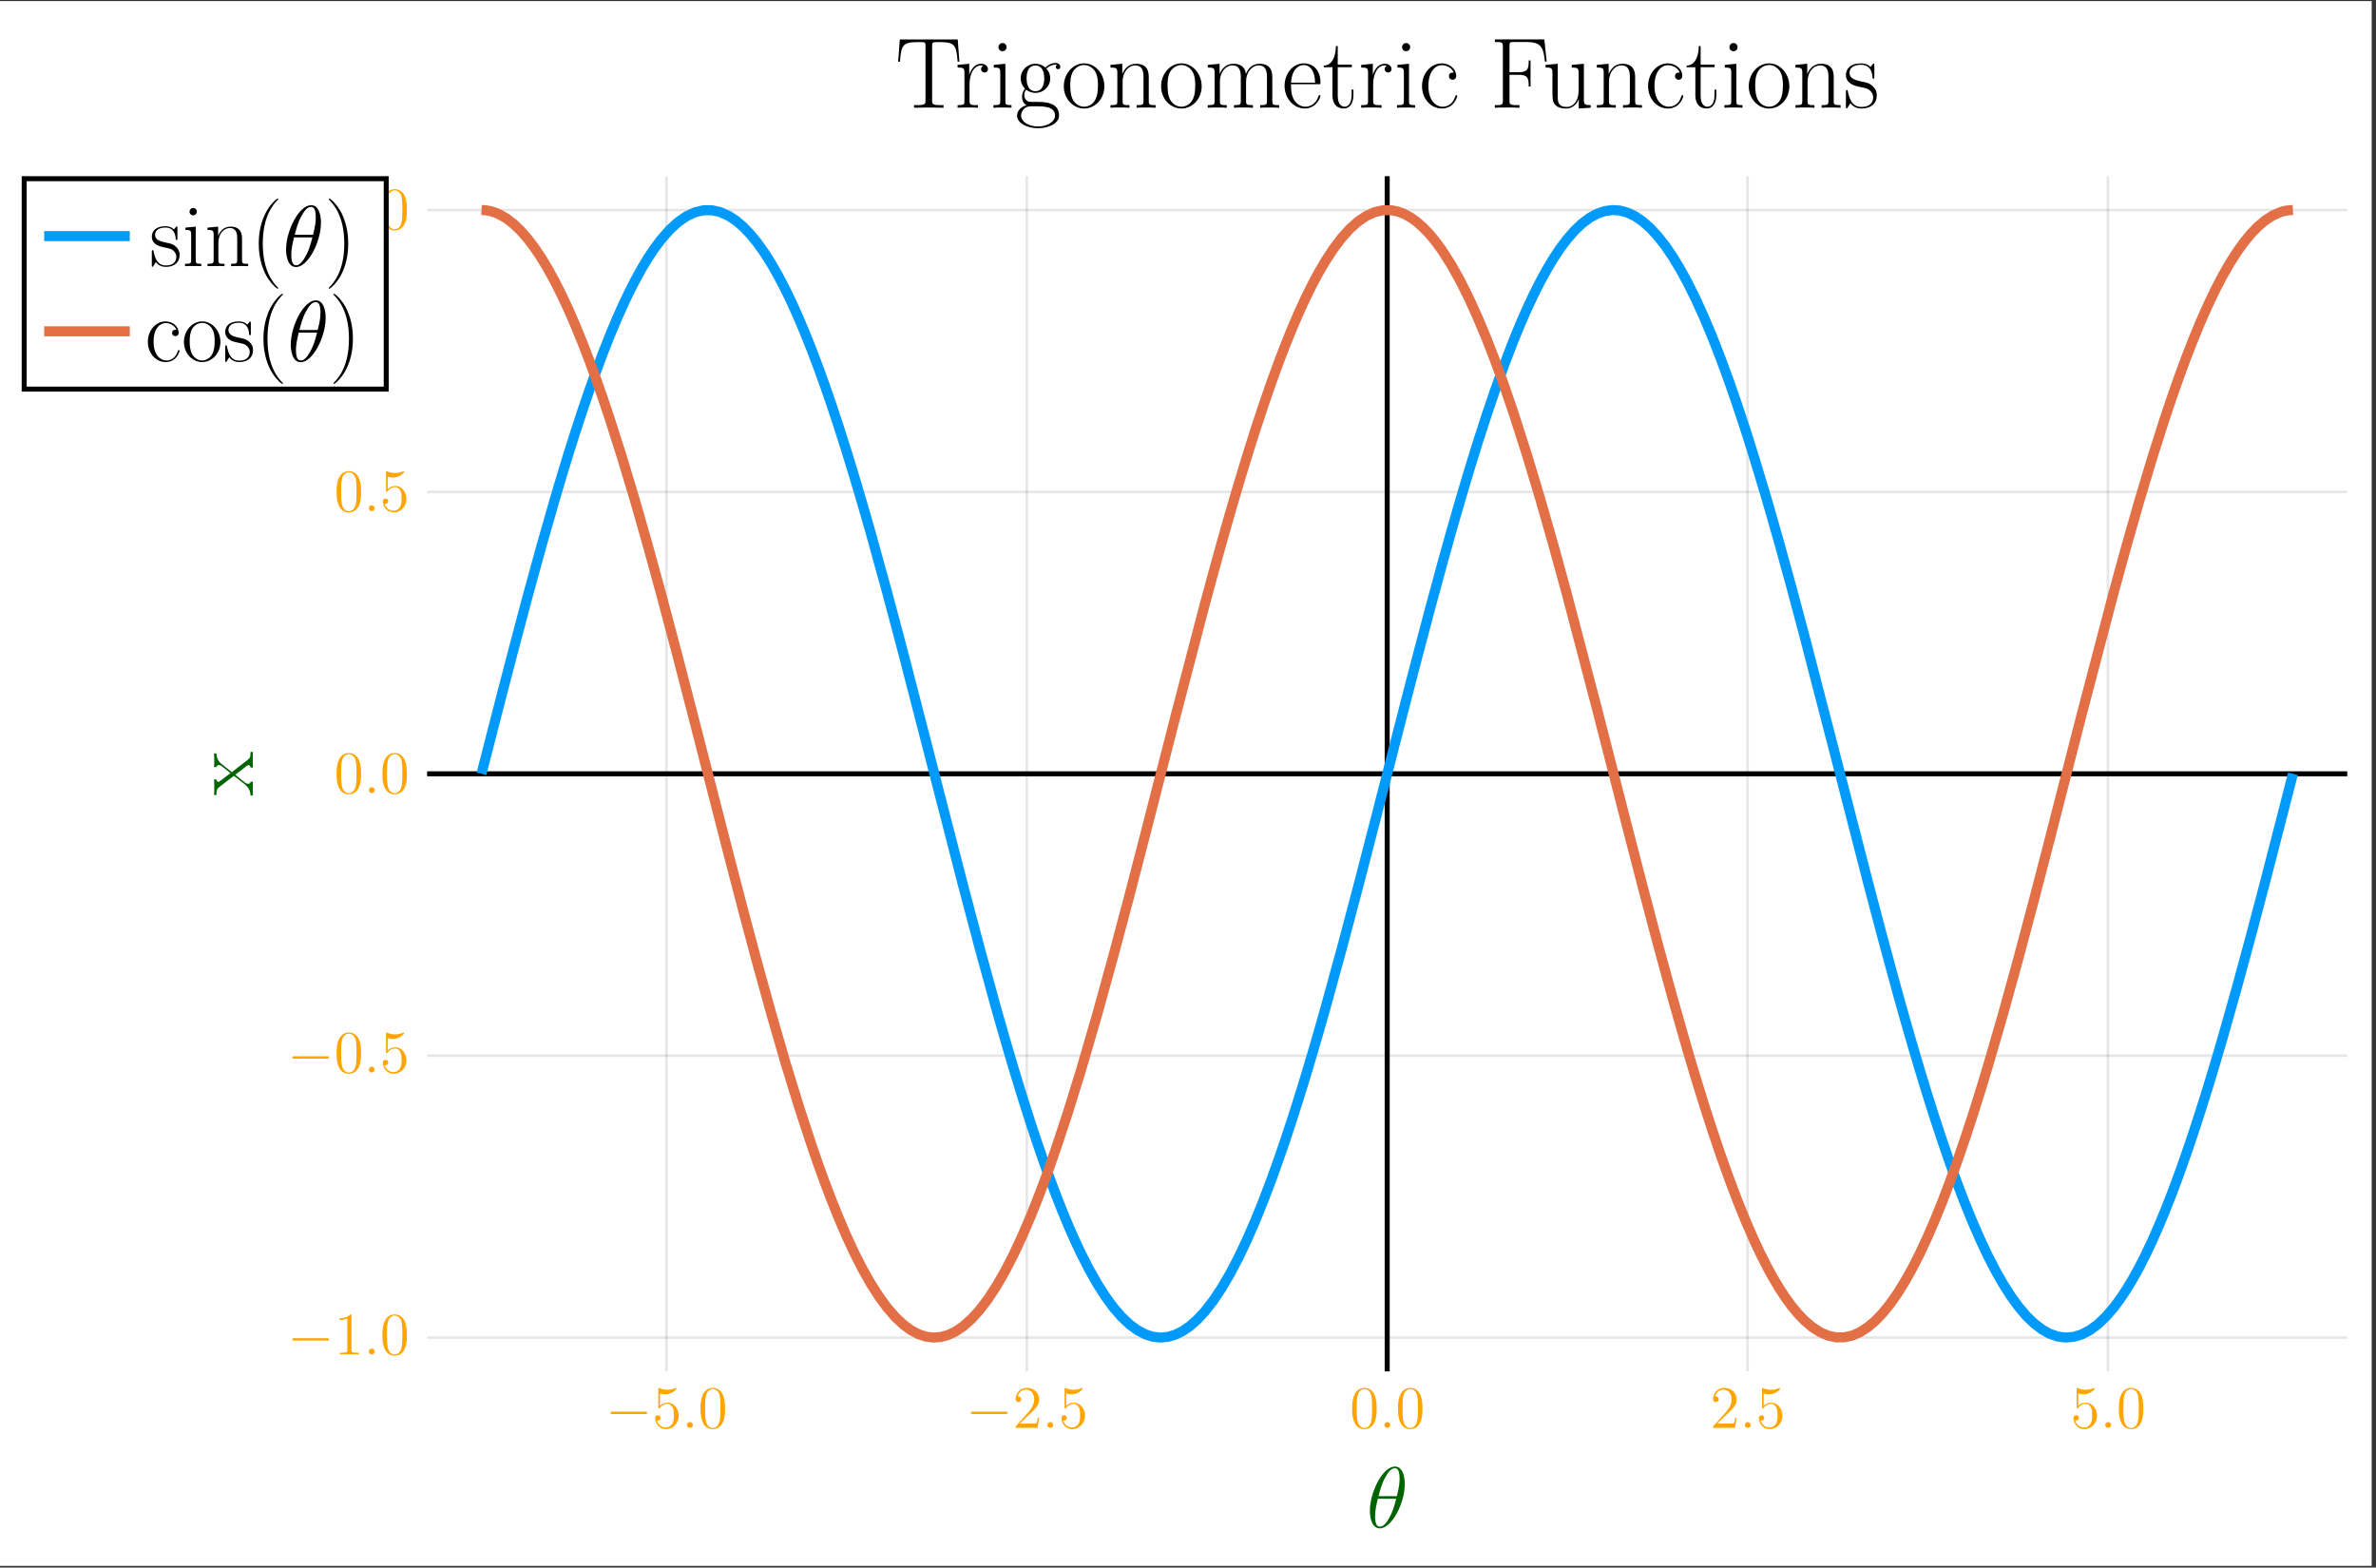
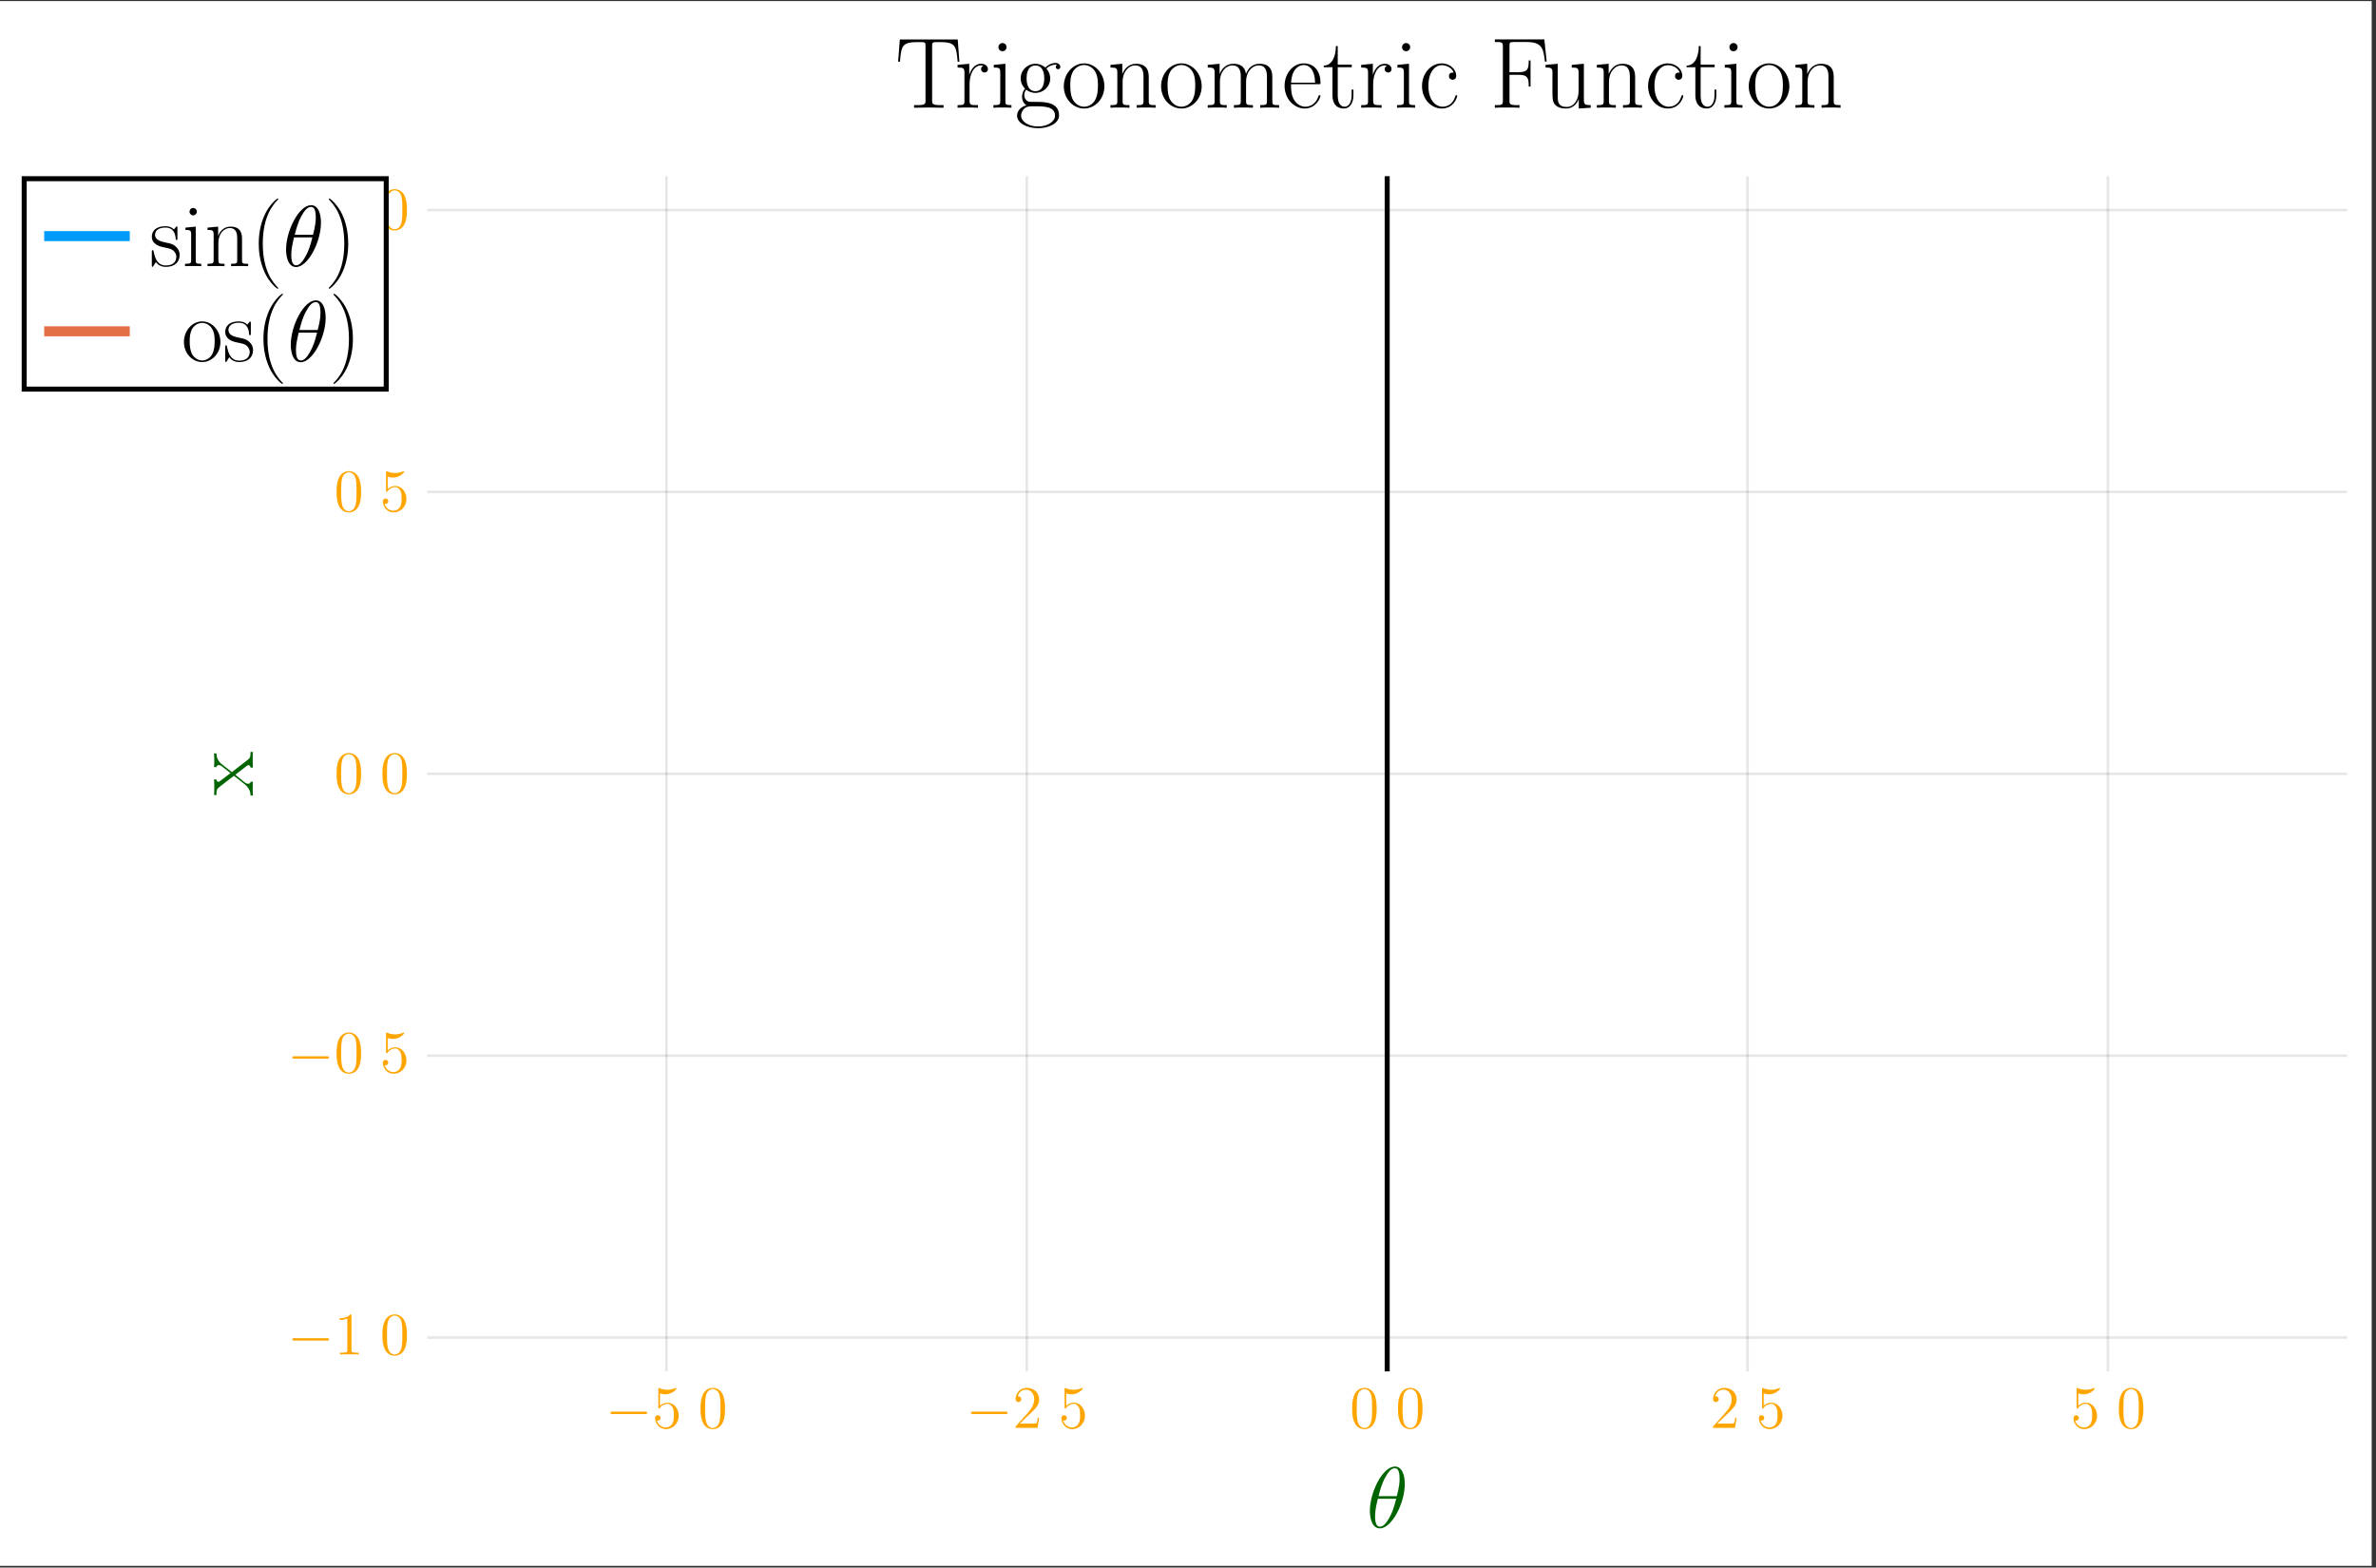
<svg xmlns="http://www.w3.org/2000/svg" xmlns:xlink="http://www.w3.org/1999/xlink" width="471.144" height="310.872" viewBox="0 0 471.144 310.872">
  <rect x="0" y="0" width="471.144" height="310.872" fill="#333333" stroke="none" />
  <defs>
    <g>
      <g id="glyph-1751478216458623--0-0">
        <path d="M 7.859 -2.75 C 8.062 -2.75 8.281 -2.75 8.281 -2.984 C 8.281 -3.219 8.062 -3.219 7.859 -3.219 L 1.406 -3.219 C 1.203 -3.219 0.984 -3.219 0.984 -2.984 C 0.984 -2.75 1.203 -2.75 1.406 -2.75 Z M 7.859 -2.75 " />
      </g>
      <g id="glyph-1751478216458623--1-0">
        <path d="M 1.531 -6.844 C 2.047 -6.672 2.453 -6.656 2.594 -6.656 C 3.938 -6.656 4.797 -7.656 4.797 -7.812 C 4.797 -7.859 4.781 -7.922 4.703 -7.922 C 4.672 -7.922 4.656 -7.922 4.547 -7.875 C 3.875 -7.594 3.312 -7.562 3 -7.562 C 2.203 -7.562 1.641 -7.797 1.422 -7.891 C 1.344 -7.922 1.312 -7.922 1.297 -7.922 C 1.203 -7.922 1.203 -7.859 1.203 -7.656 L 1.203 -4.125 C 1.203 -3.906 1.203 -3.828 1.344 -3.828 C 1.406 -3.828 1.422 -3.844 1.547 -3.984 C 1.875 -4.484 2.438 -4.766 3.031 -4.766 C 3.672 -4.766 3.969 -4.172 4.078 -3.969 C 4.281 -3.516 4.281 -2.922 4.281 -2.469 C 4.281 -2.016 4.281 -1.344 3.953 -0.797 C 3.688 -0.375 3.219 -0.078 2.703 -0.078 C 1.906 -0.078 1.141 -0.609 0.922 -1.484 C 0.984 -1.453 1.047 -1.438 1.109 -1.438 C 1.312 -1.438 1.641 -1.562 1.641 -1.969 C 1.641 -2.297 1.406 -2.5 1.109 -2.5 C 0.891 -2.5 0.578 -2.391 0.578 -1.922 C 0.578 -0.906 1.391 0.25 2.719 0.25 C 4.078 0.25 5.25 -0.891 5.25 -2.406 C 5.25 -3.812 4.297 -5 3.047 -5 C 2.359 -5 1.844 -4.703 1.531 -4.375 Z M 1.531 -6.844 " />
      </g>
      <g id="glyph-1751478216458623--1-1">
        <path d="M 5.344 -3.812 C 5.344 -4.812 5.281 -5.781 4.859 -6.688 C 4.375 -7.672 3.516 -7.938 2.922 -7.938 C 2.234 -7.938 1.391 -7.594 0.938 -6.594 C 0.609 -5.844 0.484 -5.109 0.484 -3.812 C 0.484 -2.656 0.578 -1.797 1 -0.938 C 1.469 -0.031 2.297 0.25 2.906 0.25 C 3.953 0.25 4.547 -0.375 4.891 -1.062 C 5.328 -1.953 5.344 -3.125 5.344 -3.812 Z M 2.906 0.016 C 2.531 0.016 1.75 -0.203 1.531 -1.5 C 1.391 -2.219 1.391 -3.125 1.391 -3.969 C 1.391 -4.938 1.391 -5.828 1.594 -6.531 C 1.797 -7.328 2.406 -7.703 2.906 -7.703 C 3.359 -7.703 4.062 -7.422 4.281 -6.406 C 4.438 -5.719 4.438 -4.781 4.438 -3.969 C 4.438 -3.156 4.438 -2.25 4.312 -1.531 C 4.078 -0.219 3.328 0.016 2.906 0.016 Z M 2.906 0.016 " />
      </g>
      <g id="glyph-1751478216458623--1-2">
        <path d="M 5.25 -2 L 4.984 -2 C 4.953 -1.797 4.859 -1.141 4.734 -0.953 C 4.656 -0.844 3.969 -0.844 3.609 -0.844 L 1.406 -0.844 C 1.734 -1.125 2.453 -1.891 2.766 -2.172 C 4.578 -3.844 5.25 -4.469 5.25 -5.641 C 5.25 -7.016 4.172 -7.938 2.781 -7.938 C 1.391 -7.938 0.578 -6.75 0.578 -5.734 C 0.578 -5.125 1.109 -5.125 1.141 -5.125 C 1.391 -5.125 1.703 -5.297 1.703 -5.688 C 1.703 -6.016 1.484 -6.25 1.141 -6.25 C 1.031 -6.25 1.016 -6.25 0.984 -6.234 C 1.203 -7.047 1.844 -7.594 2.625 -7.594 C 3.641 -7.594 4.266 -6.75 4.266 -5.641 C 4.266 -4.625 3.672 -3.75 3 -2.984 L 0.578 -0.281 L 0.578 0 L 4.938 0 Z M 5.25 -2 " />
      </g>
      <g id="glyph-1751478216458623--1-3">
        <path d="M 3.438 -7.656 C 3.438 -7.922 3.438 -7.938 3.203 -7.938 C 2.906 -7.609 2.312 -7.172 1.094 -7.172 L 1.094 -6.828 C 1.359 -6.828 1.953 -6.828 2.609 -7.141 L 2.609 -0.922 C 2.609 -0.484 2.578 -0.344 1.531 -0.344 L 1.156 -0.344 L 1.156 0 C 1.484 -0.031 2.641 -0.031 3.031 -0.031 C 3.422 -0.031 4.578 -0.031 4.891 0 L 4.891 -0.344 L 4.531 -0.344 C 3.469 -0.344 3.438 -0.484 3.438 -0.922 Z M 3.438 -7.656 " />
      </g>
      <g id="glyph-1751478216458623--2-0">
-         <path d="M 2.203 -0.578 C 2.203 -0.922 1.906 -1.156 1.625 -1.156 C 1.281 -1.156 1.031 -0.875 1.031 -0.578 C 1.031 -0.234 1.328 0 1.609 0 C 1.953 0 2.203 -0.281 2.203 -0.578 Z M 2.203 -0.578 " />
-       </g>
+         </g>
      <g id="glyph-1751478216458623--3-0">
        <path d="M 7.609 -8.641 C 7.609 -10.406 7.062 -12.094 5.656 -12.094 C 3.25 -12.094 0.688 -7.062 0.688 -3.281 C 0.688 -2.5 0.859 0.172 2.672 0.172 C 5 0.172 7.609 -4.75 7.609 -8.641 Z M 2.406 -6.219 C 2.672 -7.234 3.031 -8.688 3.719 -9.906 C 4.281 -10.938 4.875 -11.75 5.641 -11.75 C 6.203 -11.75 6.578 -11.281 6.578 -9.625 C 6.578 -9 6.531 -8.141 6.031 -6.219 Z M 5.906 -5.703 C 5.484 -4.016 5.125 -2.938 4.5 -1.859 C 4 -0.984 3.406 -0.172 2.688 -0.172 C 2.156 -0.172 1.719 -0.578 1.719 -2.281 C 1.719 -3.406 2 -4.578 2.266 -5.703 Z M 5.906 -5.703 " />
      </g>
      <g id="glyph-1751478216458623--4-0">
        <path d="M 0 -8.656 L -0.469 -8.656 C -0.469 -7.75 -0.5 -7.484 -1.062 -7.062 L -4.172 -4.656 L -6.25 -6.297 C -6.938 -6.891 -7.219 -7.578 -7.234 -8.359 L -7.703 -8.359 L -7.656 -7.109 C -7.656 -6.625 -7.656 -6.062 -7.703 -5.656 L -7.234 -5.656 C -7.203 -5.906 -7.016 -6.047 -6.766 -6.047 C -6.453 -6.047 -6.25 -5.875 -6.125 -5.781 L -4.438 -4.453 L -6.5 -2.891 C -6.703 -2.719 -6.734 -2.719 -6.828 -2.719 C -7.031 -2.719 -7.219 -2.906 -7.234 -3.203 L -7.703 -3.203 C -7.656 -2.781 -7.656 -2 -7.656 -1.562 C -7.656 -1.078 -7.656 -0.5 -7.703 -0.109 L -7.234 -0.109 C -7.234 -1.078 -7.156 -1.297 -6.625 -1.719 L -3.953 -3.781 C -3.922 -3.812 -3.812 -3.906 -3.766 -3.906 C -3.688 -3.906 -1.766 -2.344 -1.516 -2.156 C -0.562 -1.344 -0.484 -0.5 -0.469 -0.016 L 0 -0.016 L -0.031 -1.266 C -0.031 -1.625 -0.031 -2.422 0 -2.734 L -0.469 -2.734 C -0.484 -2.625 -0.516 -2.344 -0.938 -2.344 C -1.25 -2.344 -1.453 -2.484 -1.672 -2.656 L -3.484 -4.141 L -1.469 -5.688 C -1.266 -5.844 -1 -6.047 -0.875 -6.047 C -0.625 -6.047 -0.484 -5.844 -0.469 -5.547 L 0 -5.547 C -0.031 -5.984 -0.031 -6.75 -0.031 -7.203 C -0.031 -7.688 -0.031 -8.25 0 -8.656 Z M 0 -8.656 " />
      </g>
      <g id="glyph-1751478216458623--5-0">
        <path d="M 12.703 -9.125 L 12.375 -13.531 L 0.891 -13.531 L 0.562 -9.125 L 0.922 -9.125 C 1.172 -12.438 1.453 -13.016 4.516 -13.016 C 4.875 -13.016 5.453 -13.016 5.609 -12.984 C 5.984 -12.922 5.984 -12.688 5.984 -12.234 L 5.984 -1.453 C 5.984 -0.734 5.922 -0.516 4.281 -0.516 L 3.719 -0.516 L 3.719 0 L 6.641 -0.047 L 9.562 0 L 9.562 -0.516 L 9.016 -0.516 C 7.359 -0.516 7.297 -0.734 7.297 -1.453 L 7.297 -12.234 C 7.297 -12.672 7.297 -12.906 7.656 -12.984 C 7.812 -13.016 8.391 -13.016 8.75 -13.016 C 11.797 -13.016 12.094 -12.438 12.359 -9.125 Z M 12.703 -9.125 " />
      </g>
      <g id="glyph-1751478216458623--5-1">
        <path d="M 6.625 -7.672 C 6.625 -8.312 5.984 -8.719 5.312 -8.719 C 3.797 -8.719 3.141 -7.234 2.938 -6.547 L 2.922 -6.547 L 2.922 -8.719 L 0.609 -8.5 L 0.609 -7.969 C 1.797 -7.969 1.969 -7.859 1.969 -6.906 L 1.969 -1.375 C 1.969 -0.609 1.891 -0.516 0.609 -0.516 L 0.609 0 C 1.094 -0.047 2.016 -0.047 2.531 -0.047 C 3.109 -0.047 4.125 -0.047 4.656 0 L 4.656 -0.516 C 3.219 -0.516 2.984 -0.516 2.984 -1.406 L 2.984 -4.688 C 2.984 -6.609 3.797 -8.391 5.297 -8.391 C 5.438 -8.391 5.562 -8.375 5.703 -8.312 C 5.703 -8.312 5.266 -8.172 5.266 -7.656 C 5.266 -7.188 5.656 -6.984 5.953 -6.984 C 6.188 -6.984 6.625 -7.125 6.625 -7.672 Z M 6.625 -7.672 " />
      </g>
      <g id="glyph-1751478216458623--5-2">
        <path d="M 4.25 0 L 4.25 -0.516 C 3.078 -0.516 3.047 -0.641 3.047 -1.359 L 3.047 -8.719 L 0.75 -8.5 L 0.75 -7.969 C 1.875 -7.969 2.031 -7.859 2.031 -6.906 L 2.031 -1.375 C 2.031 -0.609 1.953 -0.516 0.672 -0.516 L 0.672 0 C 1.156 -0.047 2.016 -0.047 2.5 -0.047 C 2.984 -0.047 3.797 -0.047 4.25 0 Z M 3.281 -12.016 C 3.281 -12.484 2.906 -12.828 2.484 -12.828 C 2.016 -12.828 1.672 -12.453 1.672 -12.016 C 1.672 -11.531 2.047 -11.203 2.469 -11.203 C 2.938 -11.203 3.281 -11.578 3.281 -12.016 Z M 3.281 -12.016 " />
      </g>
      <g id="glyph-1751478216458623--5-3">
        <path d="M 8.969 -8.094 C 8.969 -8.469 8.672 -8.875 8.031 -8.875 C 7.234 -8.875 6.547 -8.5 5.984 -7.969 C 5.391 -8.516 4.672 -8.719 4.031 -8.719 C 2.469 -8.719 1.109 -7.484 1.109 -5.828 C 1.109 -4.688 1.766 -3.984 1.969 -3.781 C 1.375 -3.078 1.375 -2.266 1.375 -2.172 C 1.375 -1.656 1.578 -0.891 2.25 -0.484 C 1.219 -0.219 0.391 0.578 0.391 1.578 C 0.391 3 2.281 4.062 4.562 4.062 C 6.75 4.062 8.719 3.047 8.719 1.547 C 8.719 -1.156 5.766 -1.156 4.234 -1.156 C 3.781 -1.156 2.969 -1.156 2.859 -1.172 C 2.25 -1.266 1.828 -1.828 1.828 -2.531 C 1.828 -2.703 1.828 -3.141 2.203 -3.578 C 2.578 -3.281 3.234 -2.938 4.031 -2.938 C 5.609 -2.938 6.969 -4.172 6.969 -5.828 C 6.969 -6.344 6.797 -7.141 6.203 -7.75 C 6.766 -8.359 7.578 -8.547 8.031 -8.547 C 8.109 -8.547 8.234 -8.547 8.328 -8.5 C 8.25 -8.469 8.078 -8.391 8.078 -8.078 C 8.078 -7.812 8.25 -7.641 8.516 -7.641 C 8.812 -7.641 8.969 -7.844 8.969 -8.094 Z M 5.781 -5.828 C 5.781 -5.438 5.781 -3.281 4.031 -3.281 C 2.281 -3.281 2.281 -5.438 2.281 -5.828 C 2.281 -6.219 2.281 -8.375 4.031 -8.375 C 5.781 -8.375 5.781 -6.219 5.781 -5.828 Z M 7.922 1.578 C 7.922 2.672 6.547 3.719 4.562 3.719 C 2.562 3.719 1.188 2.672 1.188 1.578 C 1.188 0.953 1.531 0.375 1.969 0.062 C 2.469 -0.281 2.672 -0.281 4.016 -0.281 C 5.656 -0.281 7.922 -0.281 7.922 1.578 Z M 7.922 1.578 " />
      </g>
      <g id="glyph-1751478216458623--5-4">
        <path d="M 8.578 -4.25 C 8.578 -6.797 6.719 -8.797 4.562 -8.797 C 2.391 -8.797 0.531 -6.797 0.531 -4.25 C 0.531 -1.75 2.391 0.156 4.562 0.156 C 6.719 0.156 8.578 -1.75 8.578 -4.25 Z M 7.297 -4.422 C 7.297 -3.641 7.266 -2.453 6.719 -1.484 C 6.172 -0.578 5.312 -0.203 4.562 -0.203 C 3.625 -0.203 2.828 -0.75 2.359 -1.531 C 1.875 -2.422 1.812 -3.547 1.812 -4.422 C 1.812 -5.25 1.844 -6.281 2.359 -7.188 C 2.766 -7.844 3.547 -8.469 4.562 -8.469 C 5.453 -8.469 6.203 -7.969 6.688 -7.281 C 7.297 -6.344 7.297 -5.031 7.297 -4.422 Z M 7.297 -4.422 " />
      </g>
      <g id="glyph-1751478216458623--5-5">
        <path d="M 9.609 0 L 9.609 -0.516 C 8.328 -0.516 8.25 -0.594 8.25 -1.375 L 8.25 -6.047 C 8.25 -7.062 8.062 -8.719 5.703 -8.719 C 4.141 -8.719 3.328 -7.5 3.016 -6.703 L 3 -6.703 L 3 -8.719 L 0.656 -8.5 L 0.656 -7.969 C 1.828 -7.969 2.016 -7.859 2.016 -6.906 L 2.016 -1.375 C 2.016 -0.609 1.922 -0.516 0.656 -0.516 L 0.656 0 C 1.141 -0.047 2.016 -0.047 2.531 -0.047 C 3.047 -0.047 3.938 -0.047 4.422 0 L 4.422 -0.516 C 3.141 -0.516 3.062 -0.594 3.062 -1.375 L 3.062 -5.188 C 3.062 -7.016 4.172 -8.391 5.562 -8.391 C 7.047 -8.391 7.203 -7.078 7.203 -6.125 L 7.203 -1.375 C 7.203 -0.609 7.125 -0.516 5.844 -0.516 L 5.844 0 C 6.328 -0.047 7.203 -0.047 7.719 -0.047 C 8.234 -0.047 9.125 -0.047 9.609 0 Z M 9.609 0 " />
      </g>
      <g id="glyph-1751478216458623--5-6">
        <path d="M 14.797 0 L 14.797 -0.516 C 13.531 -0.516 13.453 -0.594 13.453 -1.375 L 13.453 -6.047 C 13.453 -7.047 13.266 -8.719 10.906 -8.719 C 9.547 -8.719 8.609 -7.797 8.25 -6.719 L 8.234 -6.719 C 8 -8.359 6.828 -8.719 5.703 -8.719 C 4.141 -8.719 3.328 -7.5 3.016 -6.703 L 3 -6.703 L 3 -8.719 L 0.656 -8.5 L 0.656 -7.969 C 1.828 -7.969 2.016 -7.859 2.016 -6.906 L 2.016 -1.375 C 2.016 -0.609 1.922 -0.516 0.656 -0.516 L 0.656 0 C 1.141 -0.047 2.016 -0.047 2.531 -0.047 C 3.047 -0.047 3.938 -0.047 4.422 0 L 4.422 -0.516 C 3.141 -0.516 3.062 -0.594 3.062 -1.375 L 3.062 -5.188 C 3.062 -7.016 4.172 -8.391 5.562 -8.391 C 7.047 -8.391 7.203 -7.078 7.203 -6.125 L 7.203 -1.375 C 7.203 -0.609 7.125 -0.516 5.844 -0.516 L 5.844 0 C 6.328 -0.047 7.203 -0.047 7.719 -0.047 C 8.234 -0.047 9.125 -0.047 9.609 0 L 9.609 -0.516 C 8.328 -0.516 8.25 -0.594 8.25 -1.375 L 8.25 -5.188 C 8.25 -7.016 9.375 -8.391 10.766 -8.391 C 12.234 -8.391 12.391 -7.078 12.391 -6.125 L 12.391 -1.375 C 12.391 -0.609 12.312 -0.516 11.047 -0.516 L 11.047 0 C 11.516 -0.047 12.391 -0.047 12.906 -0.047 C 13.422 -0.047 14.328 -0.047 14.797 0 Z M 14.797 0 " />
      </g>
      <g id="glyph-1751478216458623--5-7">
        <path d="M 7.656 -5 C 7.656 -7.016 6.578 -8.797 4.312 -8.797 C 2.203 -8.797 0.531 -6.781 0.531 -4.344 C 0.531 -1.75 2.422 0.156 4.531 0.156 C 6.766 0.156 7.641 -1.953 7.641 -2.359 C 7.641 -2.5 7.484 -2.5 7.484 -2.5 C 7.344 -2.5 7.312 -2.469 7.234 -2.234 C 6.797 -0.875 5.703 -0.203 4.672 -0.203 C 3.812 -0.203 2.969 -0.672 2.422 -1.547 C 1.812 -2.562 1.812 -3.734 1.812 -4.672 L 7.578 -4.672 C 7.656 -4.75 7.656 -4.797 7.656 -5 Z M 6.578 -4.969 L 1.828 -4.969 C 1.969 -7.844 3.5 -8.469 4.297 -8.469 C 5.656 -8.469 6.562 -7.203 6.578 -4.969 Z M 6.578 -4.969 " />
      </g>
      <g id="glyph-1751478216458623--5-8">
        <path d="M 6.109 -2.469 L 6.109 -3.594 L 5.75 -3.594 L 5.75 -2.484 C 5.75 -1.109 5.219 -0.203 4.375 -0.203 C 3.797 -0.203 3 -0.594 3 -2.406 L 3 -8.031 L 5.781 -8.031 L 5.781 -8.547 L 3 -8.547 L 3 -12.234 L 2.641 -12.234 C 2.609 -10.188 1.906 -8.391 0.219 -8.359 L 0.219 -8.031 L 1.953 -8.031 L 1.953 -2.453 C 1.953 -2.062 1.953 0.156 4.25 0.156 C 5.438 0.156 6.109 -1 6.109 -2.469 Z M 6.109 -2.469 " />
      </g>
      <g id="glyph-1751478216458623--5-9">
        <path d="M 7.641 -2.344 C 7.641 -2.422 7.625 -2.484 7.484 -2.484 C 7.344 -2.484 7.312 -2.469 7.234 -2.203 C 6.719 -0.594 5.594 -0.203 4.734 -0.203 C 3.469 -0.203 1.922 -1.375 1.922 -4.312 C 1.922 -7.344 3.406 -8.438 4.578 -8.438 C 5.344 -8.438 6.5 -8.062 6.938 -6.969 C 6.562 -6.969 6 -6.969 6 -6.266 C 6 -5.703 6.469 -5.547 6.719 -5.547 C 6.859 -5.547 7.438 -5.609 7.438 -6.312 C 7.438 -7.719 6.094 -8.797 4.562 -8.797 C 2.453 -8.797 0.656 -6.844 0.656 -4.297 C 0.656 -1.656 2.531 0.156 4.562 0.156 C 7.016 0.156 7.641 -2.125 7.641 -2.344 Z M 7.641 -2.344 " />
      </g>
      <g id="glyph-1751478216458623--5-10">
        <path d="M 11.297 -9.156 L 10.828 -13.547 L 1.016 -13.547 L 1.016 -13.031 C 2.391 -13.031 2.609 -13.031 2.609 -12.141 L 2.609 -1.406 C 2.609 -0.516 2.391 -0.516 1.016 -0.516 L 1.016 0 C 1.594 -0.047 2.703 -0.047 3.328 -0.047 C 4.141 -0.047 5.094 -0.047 5.906 0 L 5.906 -0.516 L 5.469 -0.516 C 3.953 -0.516 3.922 -0.719 3.922 -1.438 L 3.922 -6.531 L 5.703 -6.531 C 7.562 -6.531 7.734 -5.875 7.734 -4.203 L 8.094 -4.203 L 8.094 -9.375 L 7.734 -9.375 C 7.734 -7.703 7.562 -7.047 5.703 -7.047 L 3.922 -7.047 L 3.922 -12.25 C 3.922 -12.922 3.953 -13.031 4.75 -13.031 L 7.312 -13.031 C 10.328 -13.031 10.656 -11.797 10.938 -9.156 Z M 11.297 -9.156 " />
      </g>
      <g id="glyph-1751478216458623--5-11">
        <path d="M 9.609 0 L 9.609 -0.516 C 8.438 -0.516 8.25 -0.641 8.25 -1.594 L 8.25 -8.719 L 5.844 -8.5 L 5.844 -7.969 C 7.016 -7.969 7.203 -7.859 7.203 -6.906 L 7.203 -3.281 C 7.203 -1.609 6.312 -0.156 4.828 -0.156 C 3.203 -0.156 3.062 -1.141 3.062 -2.172 L 3.062 -8.719 L 0.656 -8.5 L 0.656 -7.969 C 1.453 -7.969 1.984 -7.969 2.016 -7.188 L 2.016 -3.359 C 2.016 -2.031 2.016 -1.172 2.531 -0.609 C 2.781 -0.359 3.281 0.156 4.719 0.156 C 6.406 0.156 7.062 -1.266 7.219 -1.688 L 7.234 -1.688 L 7.234 0.156 Z M 9.609 0 " />
      </g>
      <g id="glyph-1751478216458623--5-12">
-         <path d="M 6.625 -2.469 C 6.625 -3.484 6.094 -4.016 5.828 -4.25 C 5.234 -4.875 4.531 -5.016 3.703 -5.172 C 2.609 -5.406 1.219 -5.688 1.219 -6.906 C 1.219 -7.422 1.484 -8.516 3.5 -8.516 C 5.625 -8.516 5.75 -6.531 5.781 -5.891 C 5.812 -5.781 5.906 -5.766 5.969 -5.766 C 6.141 -5.766 6.141 -5.828 6.141 -6.172 L 6.141 -8.391 C 6.141 -8.75 6.125 -8.766 6 -8.766 C 5.922 -8.766 5.906 -8.75 5.672 -8.453 C 5.609 -8.375 5.438 -8.172 5.375 -8.094 C 4.734 -8.766 3.844 -8.797 3.5 -8.797 C 1.297 -8.797 0.5 -7.641 0.5 -6.484 C 0.5 -4.688 2.531 -4.281 3.109 -4.156 C 4.359 -3.906 4.797 -3.812 5.219 -3.469 C 5.469 -3.219 5.906 -2.781 5.906 -2.062 C 5.906 -1.234 5.438 -0.156 3.594 -0.156 C 1.875 -0.156 1.25 -1.469 0.891 -3.219 C 0.828 -3.5 0.828 -3.516 0.672 -3.516 C 0.516 -3.516 0.5 -3.5 0.5 -3.109 L 0.5 -0.234 C 0.5 0.125 0.516 0.141 0.641 0.141 C 0.734 0.141 0.75 0.125 0.859 -0.047 L 1.391 -0.891 C 1.797 -0.359 2.484 0.156 3.594 0.156 C 5.562 0.156 6.625 -0.922 6.625 -2.469 Z M 6.625 -2.469 " />
-       </g>
+         </g>
      <g id="glyph-1751478216458623--6-0">
        <path d="M 5.969 -2.219 C 5.969 -3.141 5.484 -3.609 5.25 -3.828 C 4.703 -4.391 4.078 -4.516 3.328 -4.656 C 2.344 -4.875 1.094 -5.125 1.094 -6.219 C 1.094 -6.672 1.344 -7.656 3.156 -7.656 C 5.062 -7.656 5.172 -5.875 5.203 -5.297 C 5.234 -5.203 5.312 -5.188 5.375 -5.188 C 5.531 -5.188 5.531 -5.25 5.531 -5.547 L 5.531 -7.562 C 5.531 -7.875 5.516 -7.891 5.406 -7.891 C 5.344 -7.891 5.312 -7.875 5.109 -7.609 C 5.047 -7.531 4.891 -7.359 4.828 -7.281 C 4.266 -7.891 3.453 -7.922 3.156 -7.922 C 1.156 -7.922 0.453 -6.875 0.453 -5.844 C 0.453 -4.219 2.281 -3.844 2.797 -3.75 C 3.922 -3.516 4.312 -3.438 4.688 -3.109 C 4.922 -2.906 5.312 -2.5 5.312 -1.859 C 5.312 -1.109 4.891 -0.141 3.234 -0.141 C 1.688 -0.141 1.125 -1.328 0.812 -2.906 C 0.75 -3.156 0.75 -3.172 0.609 -3.172 C 0.469 -3.172 0.453 -3.156 0.453 -2.797 L 0.453 -0.219 C 0.453 0.109 0.469 0.125 0.578 0.125 C 0.656 0.125 0.688 0.109 0.766 -0.031 L 1.25 -0.812 C 1.609 -0.328 2.234 0.141 3.234 0.141 C 5.016 0.141 5.969 -0.828 5.969 -2.219 Z M 5.969 -2.219 " />
      </g>
      <g id="glyph-1751478216458623--6-1">
        <path d="M 3.828 0 L 3.828 -0.469 C 2.781 -0.469 2.734 -0.578 2.734 -1.219 L 2.734 -7.844 L 0.688 -7.641 L 0.688 -7.188 C 1.688 -7.188 1.828 -7.078 1.828 -6.219 L 1.828 -1.234 C 1.828 -0.562 1.75 -0.469 0.609 -0.469 L 0.609 0 C 1.031 -0.031 1.812 -0.031 2.25 -0.031 C 2.688 -0.031 3.422 -0.031 3.828 0 Z M 2.953 -10.812 C 2.953 -11.25 2.609 -11.547 2.234 -11.547 C 1.812 -11.547 1.5 -11.203 1.5 -10.812 C 1.5 -10.391 1.844 -10.078 2.219 -10.078 C 2.656 -10.078 2.953 -10.422 2.953 -10.812 Z M 2.953 -10.812 " />
      </g>
      <g id="glyph-1751478216458623--6-2">
        <path d="M 8.656 0 L 8.656 -0.469 C 7.5 -0.469 7.438 -0.531 7.438 -1.234 L 7.438 -5.438 C 7.438 -6.359 7.25 -7.844 5.141 -7.844 C 3.719 -7.844 2.984 -6.75 2.719 -6.031 L 2.703 -6.031 L 2.703 -7.844 L 0.594 -7.641 L 0.594 -7.188 C 1.641 -7.188 1.812 -7.078 1.812 -6.219 L 1.812 -1.234 C 1.812 -0.562 1.734 -0.469 0.594 -0.469 L 0.594 0 C 1.016 -0.031 1.812 -0.031 2.281 -0.031 C 2.734 -0.031 3.547 -0.031 3.969 0 L 3.969 -0.469 C 2.828 -0.469 2.75 -0.531 2.75 -1.234 L 2.75 -4.672 C 2.75 -6.328 3.766 -7.562 5.016 -7.562 C 6.344 -7.562 6.484 -6.375 6.484 -5.516 L 6.484 -1.234 C 6.484 -0.562 6.406 -0.469 5.266 -0.469 L 5.266 0 C 5.688 -0.031 6.484 -0.031 6.953 -0.031 C 7.406 -0.031 8.219 -0.031 8.656 0 Z M 8.656 0 " />
      </g>
      <g id="glyph-1751478216458623--6-3">
        <path d="M 5.484 4.375 C 5.484 4.375 5.484 4.312 5.422 4.266 C 4.609 3.422 2.406 1.125 2.406 -4.453 C 2.406 -10.047 4.562 -12.312 5.438 -13.219 C 5.438 -13.219 5.484 -13.266 5.484 -13.328 C 5.484 -13.375 5.422 -13.406 5.359 -13.406 C 5.156 -13.406 3.641 -12.094 2.75 -10.109 C 1.859 -8.125 1.609 -6.203 1.609 -4.469 C 1.609 -3.188 1.734 -1 2.812 1.312 C 3.672 3.172 5.141 4.469 5.359 4.469 C 5.438 4.469 5.484 4.438 5.484 4.375 Z M 5.484 4.375 " />
      </g>
      <g id="glyph-1751478216458623--6-4">
        <path d="M 4.703 -4.453 C 4.703 -5.75 4.578 -7.938 3.516 -10.25 C 2.656 -12.109 1.188 -13.406 0.969 -13.406 C 0.906 -13.406 0.844 -13.391 0.844 -13.297 C 0.844 -13.297 0.859 -13.25 0.875 -13.219 C 1.734 -12.312 3.922 -10.047 3.922 -4.469 C 3.922 1.109 1.75 3.391 0.875 4.281 C 0.859 4.312 0.844 4.375 0.844 4.375 C 0.844 4.453 0.906 4.469 0.969 4.469 C 1.156 4.469 2.688 3.156 3.562 1.188 C 4.453 -0.812 4.703 -2.734 4.703 -4.453 Z M 4.703 -4.453 " />
      </g>
      <g id="glyph-1751478216458623--6-5">
-         <path d="M 6.875 -2.109 C 6.875 -2.188 6.859 -2.234 6.734 -2.234 C 6.609 -2.234 6.594 -2.219 6.516 -1.984 C 6.047 -0.531 5.031 -0.172 4.266 -0.172 C 3.109 -0.172 1.734 -1.234 1.734 -3.891 C 1.734 -6.609 3.062 -7.594 4.125 -7.594 C 4.812 -7.594 5.859 -7.25 6.25 -6.266 C 5.906 -6.266 5.406 -6.266 5.406 -5.641 C 5.406 -5.141 5.812 -5 6.047 -5 C 6.172 -5 6.703 -5.047 6.703 -5.672 C 6.703 -6.953 5.484 -7.922 4.094 -7.922 C 2.203 -7.922 0.594 -6.156 0.594 -3.875 C 0.594 -1.484 2.281 0.141 4.094 0.141 C 6.328 0.141 6.875 -1.922 6.875 -2.109 Z M 6.875 -2.109 " />
-       </g>
+         </g>
      <g id="glyph-1751478216458623--6-6">
        <path d="M 7.719 -3.828 C 7.719 -6.125 6.047 -7.922 4.094 -7.922 C 2.156 -7.922 0.484 -6.125 0.484 -3.828 C 0.484 -1.578 2.156 0.141 4.094 0.141 C 6.047 0.141 7.719 -1.578 7.719 -3.828 Z M 6.578 -3.969 C 6.578 -3.281 6.531 -2.203 6.047 -1.344 C 5.547 -0.516 4.781 -0.172 4.094 -0.172 C 3.266 -0.172 2.547 -0.688 2.125 -1.375 C 1.688 -2.188 1.625 -3.188 1.625 -3.969 C 1.625 -4.734 1.672 -5.656 2.125 -6.469 C 2.484 -7.062 3.188 -7.625 4.094 -7.625 C 4.906 -7.625 5.594 -7.188 6.016 -6.547 C 6.578 -5.719 6.578 -4.531 6.578 -3.969 Z M 6.578 -3.969 " />
      </g>
    </g>
    <clipPath id="clip-1751478216458623--0">
      <path clip-rule="nonzero" d="M 0 0.219 L 470.289 0.219 L 470.289 310.527 L 0 310.527 Z M 0 0.219 " />
    </clipPath>
    <clipPath id="clip-1751478216458623--1">
-       <path clip-rule="nonzero" d="M 84.699 34.898 L 465.512 34.898 L 465.512 271.965 L 84.699 271.965 Z M 84.699 34.898 " />
-     </clipPath>
+       </clipPath>
  </defs>
  <g clip-path="url(#clip-1751478216458623--0)">
    <path fill-rule="nonzero" fill="rgb(100%, 100%, 100%)" fill-opacity="1" d="M 0 310.531 L 0 0.219 L 470.293 0.219 L 470.293 310.531 Z M 0 310.531 " />
  </g>
  <path fill-rule="nonzero" fill="rgb(100%, 100%, 100%)" fill-opacity="1" d="M 84.699 271.965 L 465.512 271.965 L 465.512 34.898 L 84.699 34.898 Z M 84.699 271.965 " />
  <path fill="none" stroke-width="0.498" stroke-linecap="butt" stroke-linejoin="miter" stroke="rgb(0%, 0%, 0%)" stroke-opacity="0.1" stroke-miterlimit="10" d="M 47.549 0.001 L 47.549 237.499 M 119.148 0.001 L 119.148 237.499 M 190.75 0.001 L 190.75 237.499 M 262.353 0.001 L 262.353 237.499 M 333.955 0.001 L 333.955 237.499 " transform="matrix(0.998, 0, 0, -0.998, 84.701, 271.966)" />
  <path fill="none" stroke-width="0.498" stroke-linecap="butt" stroke-linejoin="miter" stroke="rgb(0%, 0%, 0%)" stroke-opacity="0.1" stroke-miterlimit="10" d="M -0.002 6.721 L 381.502 6.721 M -0.002 62.736 L 381.502 62.736 M -0.002 118.748 L 381.502 118.748 M -0.002 174.764 L 381.502 174.764 M -0.002 230.775 L 381.502 230.775 " transform="matrix(0.998, 0, 0, -0.998, 84.701, 271.966)" />
  <g fill="rgb(100%, 64.711%, 0%)" fill-opacity="1">
    <use xlink:href="#glyph-1751478216458623--0-0" x="120.056" y="283.17" />
  </g>
  <g fill="rgb(100%, 64.711%, 0%)" fill-opacity="1">
    <use xlink:href="#glyph-1751478216458623--1-0" x="129.338" y="283.17" />
  </g>
  <g fill="rgb(100%, 64.711%, 0%)" fill-opacity="1">
    <use xlink:href="#glyph-1751478216458623--2-0" x="135.18" y="283.17" />
  </g>
  <g fill="rgb(100%, 64.711%, 0%)" fill-opacity="1">
    <use xlink:href="#glyph-1751478216458623--1-1" x="138.426" y="283.17" />
  </g>
  <g fill="rgb(100%, 64.711%, 0%)" fill-opacity="1">
    <use xlink:href="#glyph-1751478216458623--0-0" x="191.527" y="283.17" />
  </g>
  <g fill="rgb(100%, 64.711%, 0%)" fill-opacity="1">
    <use xlink:href="#glyph-1751478216458623--1-2" x="200.808" y="283.17" />
  </g>
  <g fill="rgb(100%, 64.711%, 0%)" fill-opacity="1">
    <use xlink:href="#glyph-1751478216458623--2-0" x="206.651" y="283.17" />
  </g>
  <g fill="rgb(100%, 64.711%, 0%)" fill-opacity="1">
    <use xlink:href="#glyph-1751478216458623--1-0" x="209.897" y="283.17" />
  </g>
  <g fill="rgb(100%, 64.711%, 0%)" fill-opacity="1">
    <use xlink:href="#glyph-1751478216458623--1-1" x="267.638" y="283.17" />
  </g>
  <g fill="rgb(100%, 64.711%, 0%)" fill-opacity="1">
    <use xlink:href="#glyph-1751478216458623--2-0" x="273.48" y="283.17" />
  </g>
  <g fill="rgb(100%, 64.711%, 0%)" fill-opacity="1">
    <use xlink:href="#glyph-1751478216458623--1-1" x="276.726" y="283.17" />
  </g>
  <g fill="rgb(100%, 64.711%, 0%)" fill-opacity="1">
    <use xlink:href="#glyph-1751478216458623--1-2" x="339.109" y="283.17" />
  </g>
  <g fill="rgb(100%, 64.711%, 0%)" fill-opacity="1">
    <use xlink:href="#glyph-1751478216458623--2-0" x="344.951" y="283.17" />
  </g>
  <g fill="rgb(100%, 64.711%, 0%)" fill-opacity="1">
    <use xlink:href="#glyph-1751478216458623--1-0" x="348.196" y="283.17" />
  </g>
  <g fill="rgb(100%, 64.711%, 0%)" fill-opacity="1">
    <use xlink:href="#glyph-1751478216458623--1-0" x="410.579" y="283.17" />
  </g>
  <g fill="rgb(100%, 64.711%, 0%)" fill-opacity="1">
    <use xlink:href="#glyph-1751478216458623--2-0" x="416.421" y="283.17" />
  </g>
  <g fill="rgb(100%, 64.711%, 0%)" fill-opacity="1">
    <use xlink:href="#glyph-1751478216458623--1-1" x="419.668" y="283.17" />
  </g>
  <g fill="rgb(100%, 64.711%, 0%)" fill-opacity="1">
    <use xlink:href="#glyph-1751478216458623--0-0" x="56.975" y="268.604" />
  </g>
  <g fill="rgb(100%, 64.711%, 0%)" fill-opacity="1">
    <use xlink:href="#glyph-1751478216458623--1-3" x="66.257" y="268.604" />
  </g>
  <g fill="rgb(100%, 64.711%, 0%)" fill-opacity="1">
    <use xlink:href="#glyph-1751478216458623--2-0" x="72.099" y="268.604" />
  </g>
  <g fill="rgb(100%, 64.711%, 0%)" fill-opacity="1">
    <use xlink:href="#glyph-1751478216458623--1-1" x="75.345" y="268.604" />
  </g>
  <g fill="rgb(100%, 64.711%, 0%)" fill-opacity="1">
    <use xlink:href="#glyph-1751478216458623--0-0" x="56.975" y="212.693" />
  </g>
  <g fill="rgb(100%, 64.711%, 0%)" fill-opacity="1">
    <use xlink:href="#glyph-1751478216458623--1-1" x="66.257" y="212.693" />
  </g>
  <g fill="rgb(100%, 64.711%, 0%)" fill-opacity="1">
    <use xlink:href="#glyph-1751478216458623--2-0" x="72.099" y="212.693" />
  </g>
  <g fill="rgb(100%, 64.711%, 0%)" fill-opacity="1">
    <use xlink:href="#glyph-1751478216458623--1-0" x="75.345" y="212.693" />
  </g>
  <g fill="rgb(100%, 64.711%, 0%)" fill-opacity="1">
    <use xlink:href="#glyph-1751478216458623--1-1" x="66.257" y="157.279" />
  </g>
  <g fill="rgb(100%, 64.711%, 0%)" fill-opacity="1">
    <use xlink:href="#glyph-1751478216458623--2-0" x="72.099" y="157.279" />
  </g>
  <g fill="rgb(100%, 64.711%, 0%)" fill-opacity="1">
    <use xlink:href="#glyph-1751478216458623--1-1" x="75.345" y="157.279" />
  </g>
  <g fill="rgb(100%, 64.711%, 0%)" fill-opacity="1">
    <use xlink:href="#glyph-1751478216458623--1-1" x="66.257" y="101.367" />
  </g>
  <g fill="rgb(100%, 64.711%, 0%)" fill-opacity="1">
    <use xlink:href="#glyph-1751478216458623--2-0" x="72.099" y="101.367" />
  </g>
  <g fill="rgb(100%, 64.711%, 0%)" fill-opacity="1">
    <use xlink:href="#glyph-1751478216458623--1-0" x="75.345" y="101.367" />
  </g>
  <g fill="rgb(100%, 64.711%, 0%)" fill-opacity="1">
    <use xlink:href="#glyph-1751478216458623--1-3" x="66.257" y="45.456" />
  </g>
  <g fill="rgb(100%, 64.711%, 0%)" fill-opacity="1">
    <use xlink:href="#glyph-1751478216458623--2-0" x="72.099" y="45.456" />
  </g>
  <g fill="rgb(100%, 64.711%, 0%)" fill-opacity="1">
    <use xlink:href="#glyph-1751478216458623--1-1" x="75.345" y="45.456" />
  </g>
  <path fill="none" stroke-width="0.996" stroke-linecap="butt" stroke-linejoin="miter" stroke="rgb(0%, 0%, 0%)" stroke-opacity="1" stroke-miterlimit="10" d="M 190.75 0.001 L 190.75 237.499 " transform="matrix(0.998, 0, 0, -0.998, 84.701, 271.966)" />
-   <path fill="none" stroke-width="0.996" stroke-linecap="butt" stroke-linejoin="miter" stroke="rgb(0%, 0%, 0%)" stroke-opacity="1" stroke-miterlimit="10" d="M -0.002 118.748 L 381.502 118.748 " transform="matrix(0.998, 0, 0, -0.998, 84.701, 271.966)" />
  <g clip-path="url(#clip-1751478216458623--1)">
    <path fill="none" stroke-width="1.993" stroke-linecap="butt" stroke-linejoin="miter" stroke="rgb(0%, 60.559%, 97.87%)" stroke-opacity="1" stroke-miterlimit="10" d="M 10.799 118.748 L 11.726 122.384 L 12.654 126.011 L 13.585 129.631 L 14.513 133.243 L 17.232 143.711 L 19.952 153.956 L 22.672 163.885 L 25.396 173.406 L 26.754 177.984 L 28.116 182.434 L 29.473 186.735 L 30.835 190.887 L 32.193 194.874 L 33.555 198.69 L 34.917 202.325 L 36.275 205.773 L 37.539 208.802 L 38.807 211.659 L 40.071 214.332 L 41.339 216.82 L 42.603 219.118 L 43.867 221.219 L 45.135 223.117 L 46.399 224.815 L 48.097 226.764 L 49.792 228.334 L 51.486 229.519 L 53.184 230.318 L 54.879 230.721 L 56.577 230.736 L 58.272 230.357 L 59.97 229.586 L 61.371 228.654 L 62.772 227.465 L 64.173 226.009 L 65.574 224.299 L 66.975 222.334 L 68.38 220.123 L 69.781 217.67 L 71.182 214.981 L 72.485 212.273 L 73.788 209.369 L 75.091 206.278 L 76.394 203.006 L 77.698 199.563 L 79.001 195.951 L 80.304 192.178 L 81.607 188.253 L 83.243 183.123 L 84.879 177.781 L 86.514 172.247 L 88.154 166.542 L 91.426 154.68 L 94.697 142.349 L 100.567 119.566 L 106.437 96.747 L 109.799 84.041 L 113.156 71.815 L 114.839 65.93 L 116.518 60.232 L 118.197 54.73 L 119.876 49.45 L 121.132 45.662 L 122.388 42.011 L 123.644 38.505 L 124.9 35.159 L 126.157 31.97 L 127.413 28.948 L 128.665 26.096 L 129.921 23.427 L 131.53 20.276 L 133.134 17.439 L 134.742 14.919 L 136.347 12.724 L 137.951 10.861 L 139.56 9.343 L 141.164 8.165 L 142.773 7.331 L 144.236 6.881 L 145.704 6.721 L 147.167 6.858 L 148.635 7.284 L 150.102 8.004 L 151.566 9.014 L 153.033 10.309 L 154.497 11.89 L 156.168 14.031 L 157.835 16.524 L 159.502 19.365 L 161.173 22.542 L 162.84 26.049 L 164.507 29.868 L 166.178 33.989 L 167.845 38.395 L 169.168 42.086 L 170.491 45.936 L 171.814 49.947 L 173.136 54.1 L 174.459 58.392 L 175.782 62.815 L 177.104 67.354 L 178.427 72.003 L 181.71 83.966 L 184.998 96.387 L 188.285 109.102 L 191.572 121.941 L 194.088 131.756 L 196.605 141.473 L 199.121 151.01 L 201.637 160.3 L 203.41 166.663 L 205.187 172.838 L 206.959 178.806 L 208.732 184.547 L 210.509 190.034 L 212.282 195.246 L 214.054 200.165 L 215.831 204.775 L 217.154 208.004 L 218.48 211.04 L 219.807 213.878 L 221.134 216.515 L 222.46 218.941 L 223.783 221.153 L 225.109 223.144 L 226.436 224.913 L 227.943 226.651 L 229.449 228.087 L 230.96 229.218 L 232.467 230.048 L 233.973 230.564 L 235.48 230.772 L 236.99 230.674 L 238.497 230.259 L 239.988 229.551 L 241.483 228.537 L 242.978 227.226 L 244.469 225.618 L 245.964 223.724 L 247.455 221.54 L 248.95 219.078 L 250.441 216.347 L 252.084 213.032 L 253.728 209.409 L 255.371 205.487 L 257.011 201.281 L 258.655 196.804 L 260.298 192.069 L 261.942 187.091 L 263.582 181.89 L 266.094 173.551 L 268.602 164.792 L 271.111 155.678 L 273.619 146.278 L 279.955 121.793 L 286.287 97.154 L 289.218 86.048 L 292.145 75.279 L 293.609 70.058 L 295.076 64.967 L 296.54 60.013 L 298.003 55.215 L 299.514 50.441 L 301.025 45.854 L 302.535 41.471 L 304.046 37.303 L 305.556 33.363 L 307.067 29.661 L 308.577 26.201 L 310.084 23.004 L 311.618 20.034 L 313.148 17.345 L 314.678 14.947 L 316.208 12.841 L 317.738 11.041 L 319.272 9.55 L 320.803 8.368 L 322.333 7.503 L 323.933 6.94 L 325.53 6.725 L 327.127 6.858 L 328.727 7.339 L 330.324 8.165 L 331.924 9.339 L 333.521 10.853 L 335.121 12.7 L 336.382 14.391 L 337.638 16.281 L 338.898 18.371 L 340.158 20.656 L 341.418 23.129 L 342.678 25.786 L 343.934 28.624 L 345.194 31.633 L 346.631 35.269 L 348.063 39.111 L 349.495 43.154 L 350.931 47.384 L 352.364 51.799 L 353.8 56.377 L 355.232 61.112 L 356.664 65.988 L 359.533 76.132 L 362.401 86.702 L 365.27 97.592 L 368.134 108.695 L 368.78 111.203 L 369.422 113.719 L 370.068 116.232 L 370.709 118.748 " transform="matrix(0.998, 0, 0, -0.998, 84.701, 271.966)" />
    <path fill="none" stroke-width="1.993" stroke-linecap="butt" stroke-linejoin="miter" stroke="rgb(88.889%, 43.559%, 27.809%)" stroke-opacity="1" stroke-miterlimit="10" d="M 10.799 230.779 L 11.726 230.721 L 12.654 230.541 L 13.585 230.247 L 14.513 229.836 L 15.875 229.022 L 17.232 227.962 L 18.594 226.655 L 19.952 225.101 L 21.314 223.313 L 22.672 221.286 L 24.034 219.028 L 25.396 216.543 L 26.754 213.838 L 28.116 210.919 L 29.473 207.788 L 30.835 204.462 L 32.193 200.94 L 33.555 197.234 L 34.917 193.352 L 36.275 189.302 L 38.807 181.346 L 41.339 172.901 L 43.867 164.033 L 46.399 154.813 L 49.792 142.029 L 53.184 128.915 L 56.577 115.66 L 59.97 102.449 L 62.772 91.699 L 65.574 81.203 L 68.38 71.068 L 71.182 61.39 L 73.788 52.883 L 76.394 44.919 L 77.698 41.162 L 79.001 37.566 L 80.304 34.141 L 81.607 30.886 L 83.243 27.062 L 84.879 23.536 L 86.514 20.32 L 88.154 17.428 L 89.79 14.864 L 91.426 12.638 L 93.061 10.759 L 94.697 9.237 L 96.165 8.169 L 97.632 7.394 L 99.1 6.912 L 100.567 6.725 L 102.035 6.83 L 103.502 7.229 L 104.97 7.922 L 106.437 8.904 L 108.116 10.384 L 109.799 12.235 L 111.478 14.453 L 113.156 17.028 L 114.839 19.956 L 116.518 23.219 L 118.197 26.816 L 119.876 30.725 L 121.132 33.848 L 122.388 37.131 L 123.644 40.575 L 124.9 44.167 L 127.413 51.775 L 129.921 59.895 L 133.134 70.935 L 136.347 82.573 L 139.56 94.665 L 142.773 107.063 L 148.635 129.956 L 154.497 152.383 L 156.168 158.547 L 157.835 164.577 L 159.502 170.451 L 161.173 176.149 L 162.84 181.651 L 164.507 186.942 L 166.178 192.002 L 167.845 196.811 L 169.168 200.439 L 170.491 203.891 L 171.814 207.158 L 173.136 210.242 L 174.459 213.13 L 175.782 215.815 L 177.104 218.292 L 178.427 220.558 L 180.067 223.07 L 181.71 225.242 L 183.354 227.062 L 184.998 228.525 L 186.641 229.625 L 188.285 230.361 L 189.928 230.732 L 191.572 230.732 L 192.828 230.486 L 194.088 230.02 L 195.345 229.343 L 196.605 228.451 L 197.861 227.347 L 199.121 226.032 L 200.377 224.51 L 201.637 222.788 L 203.41 220.014 L 205.187 216.856 L 206.959 213.318 L 208.732 209.42 L 210.509 205.174 L 212.282 200.596 L 214.054 195.704 L 215.831 190.515 L 218.48 182.254 L 221.134 173.453 L 223.783 164.178 L 226.436 154.52 L 232.467 131.541 L 238.497 107.994 L 241.483 96.45 L 244.469 85.144 L 247.455 74.202 L 250.441 63.746 L 252.084 58.244 L 253.728 52.937 L 255.371 47.85 L 257.011 42.993 L 258.655 38.387 L 260.298 34.048 L 261.942 29.982 L 263.582 26.209 L 264.838 23.532 L 266.094 21.04 L 267.346 18.735 L 268.602 16.621 L 269.859 14.7 L 271.111 12.982 L 272.367 11.468 L 273.619 10.157 L 275.204 8.803 L 276.789 7.781 L 278.37 7.1 L 279.955 6.764 L 281.536 6.768 L 283.121 7.112 L 284.706 7.797 L 286.287 8.822 L 287.75 10.07 L 289.218 11.601 L 290.682 13.412 L 292.145 15.498 L 293.609 17.854 L 295.076 20.476 L 296.54 23.352 L 298.003 26.479 L 299.514 29.958 L 301.025 33.68 L 302.535 37.64 L 304.046 41.827 L 305.556 46.226 L 307.067 50.828 L 308.577 55.618 L 310.084 60.584 L 313.148 71.134 L 316.208 82.225 L 319.272 93.734 L 322.333 105.529 L 328.727 130.484 L 335.121 154.86 L 337.638 164.033 L 340.158 172.858 L 342.678 181.264 L 345.194 189.184 L 346.631 193.458 L 348.063 197.539 L 349.495 201.429 L 350.931 205.108 L 352.364 208.571 L 353.8 211.807 L 355.232 214.813 L 356.664 217.576 L 358.101 220.092 L 359.533 222.354 L 360.969 224.358 L 362.401 226.095 L 363.834 227.566 L 365.27 228.764 L 366.702 229.684 L 368.134 230.325 L 368.78 230.525 L 369.422 230.666 L 370.068 230.748 L 370.709 230.779 " transform="matrix(0.998, 0, 0, -0.998, 84.701, 271.966)" />
  </g>
  <g fill="rgb(0%, 39.22%, 0%)" fill-opacity="1">
    <use xlink:href="#glyph-1751478216458623--3-0" x="270.949" y="302.926" />
  </g>
  <g fill="rgb(0%, 39.22%, 0%)" fill-opacity="1">
    <use xlink:href="#glyph-1751478216458623--4-0" x="50.147" y="157.774" />
  </g>
  <g fill="rgb(0%, 0%, 0%)" fill-opacity="1">
    <use xlink:href="#glyph-1751478216458623--5-0" x="177.537" y="21.364" />
  </g>
  <g fill="rgb(0%, 0%, 0%)" fill-opacity="1">
    <use xlink:href="#glyph-1751478216458623--5-1" x="189.272" y="21.364" />
    <use xlink:href="#glyph-1751478216458623--5-2" x="196.313" y="21.364" />
    <use xlink:href="#glyph-1751478216458623--5-3" x="201.285" y="21.364" />
    <use xlink:href="#glyph-1751478216458623--5-4" x="210.414" y="21.364" />
    <use xlink:href="#glyph-1751478216458623--5-5" x="219.543" y="21.364" />
    <use xlink:href="#glyph-1751478216458623--5-4" x="229.707" y="21.364" />
    <use xlink:href="#glyph-1751478216458623--5-6" x="238.836" y="21.364" />
    <use xlink:href="#glyph-1751478216458623--5-7" x="254.19" y="21.364" />
    <use xlink:href="#glyph-1751478216458623--5-8" x="262.265" y="21.364" />
    <use xlink:href="#glyph-1751478216458623--5-1" x="269.306" y="21.364" />
    <use xlink:href="#glyph-1751478216458623--5-2" x="276.347" y="21.364" />
    <use xlink:href="#glyph-1751478216458623--5-9" x="281.319" y="21.364" />
  </g>
  <g fill="rgb(0%, 0%, 0%)" fill-opacity="1">
    <use xlink:href="#glyph-1751478216458623--5-10" x="295.401" y="21.364" />
  </g>
  <g fill="rgb(0%, 0%, 0%)" fill-opacity="1">
    <use xlink:href="#glyph-1751478216458623--5-11" x="305.822" y="21.364" />
    <use xlink:href="#glyph-1751478216458623--5-5" x="315.986" y="21.364" />
    <use xlink:href="#glyph-1751478216458623--5-9" x="326.149" y="21.364" />
    <use xlink:href="#glyph-1751478216458623--5-8" x="334.224" y="21.364" />
    <use xlink:href="#glyph-1751478216458623--5-2" x="341.265" y="21.364" />
    <use xlink:href="#glyph-1751478216458623--5-4" x="346.237" y="21.364" />
    <use xlink:href="#glyph-1751478216458623--5-5" x="355.366" y="21.364" />
    <use xlink:href="#glyph-1751478216458623--5-12" x="365.53" y="21.364" />
  </g>
  <path fill-rule="nonzero" fill="rgb(100%, 100%, 100%)" fill-opacity="1" stroke-width="0.996" stroke-linecap="butt" stroke-linejoin="miter" stroke="rgb(0%, 0%, 0%)" stroke-opacity="1" stroke-miterlimit="10" d="M -80.065 195.191 L -8.13 195.191 L -8.13 237.002 L -80.065 237.002 Z M -80.065 195.191 " transform="matrix(0.998, 0, 0, -0.998, 84.701, 271.966)" />
  <path fill="none" stroke-width="1.993" stroke-linecap="butt" stroke-linejoin="miter" stroke="rgb(0%, 60.559%, 97.87%)" stroke-opacity="1" stroke-miterlimit="10" d="M 0.001 0.001 L 17.008 0.001 " transform="matrix(0.998, 0, 0, -0.998, 8.761, 46.825)" />
  <g fill="rgb(0%, 0%, 0%)" fill-opacity="1">
    <use xlink:href="#glyph-1751478216458623--6-0" x="29.652" y="52.784" />
    <use xlink:href="#glyph-1751478216458623--6-1" x="36.078" y="52.784" />
    <use xlink:href="#glyph-1751478216458623--6-2" x="40.553" y="52.784" />
    <use xlink:href="#glyph-1751478216458623--6-3" x="49.7" y="52.784" />
  </g>
  <g fill="rgb(0%, 0%, 0%)" fill-opacity="1">
    <use xlink:href="#glyph-1751478216458623--3-0" x="56.037" y="52.784" />
  </g>
  <g fill="rgb(0%, 0%, 0%)" fill-opacity="1">
    <use xlink:href="#glyph-1751478216458623--6-4" x="64.346" y="52.784" />
  </g>
  <path fill="none" stroke-width="1.993" stroke-linecap="butt" stroke-linejoin="miter" stroke="rgb(88.889%, 43.559%, 27.809%)" stroke-opacity="1" stroke-miterlimit="10" d="M 0.001 -0.001 L 17.008 -0.001 " transform="matrix(0.998, 0, 0, -0.998, 8.761, 65.702)" />
  <g fill="rgb(0%, 0%, 0%)" fill-opacity="1">
    <use xlink:href="#glyph-1751478216458623--6-5" x="28.722" y="71.66" />
    <use xlink:href="#glyph-1751478216458623--6-6" x="35.989" y="71.66" />
    <use xlink:href="#glyph-1751478216458623--6-0" x="44.206" y="71.66" />
    <use xlink:href="#glyph-1751478216458623--6-3" x="50.632" y="71.66" />
  </g>
  <g fill="rgb(0%, 0%, 0%)" fill-opacity="1">
    <use xlink:href="#glyph-1751478216458623--3-0" x="56.968" y="71.66" />
  </g>
  <g fill="rgb(0%, 0%, 0%)" fill-opacity="1">
    <use xlink:href="#glyph-1751478216458623--6-4" x="65.276" y="71.66" />
  </g>
</svg>